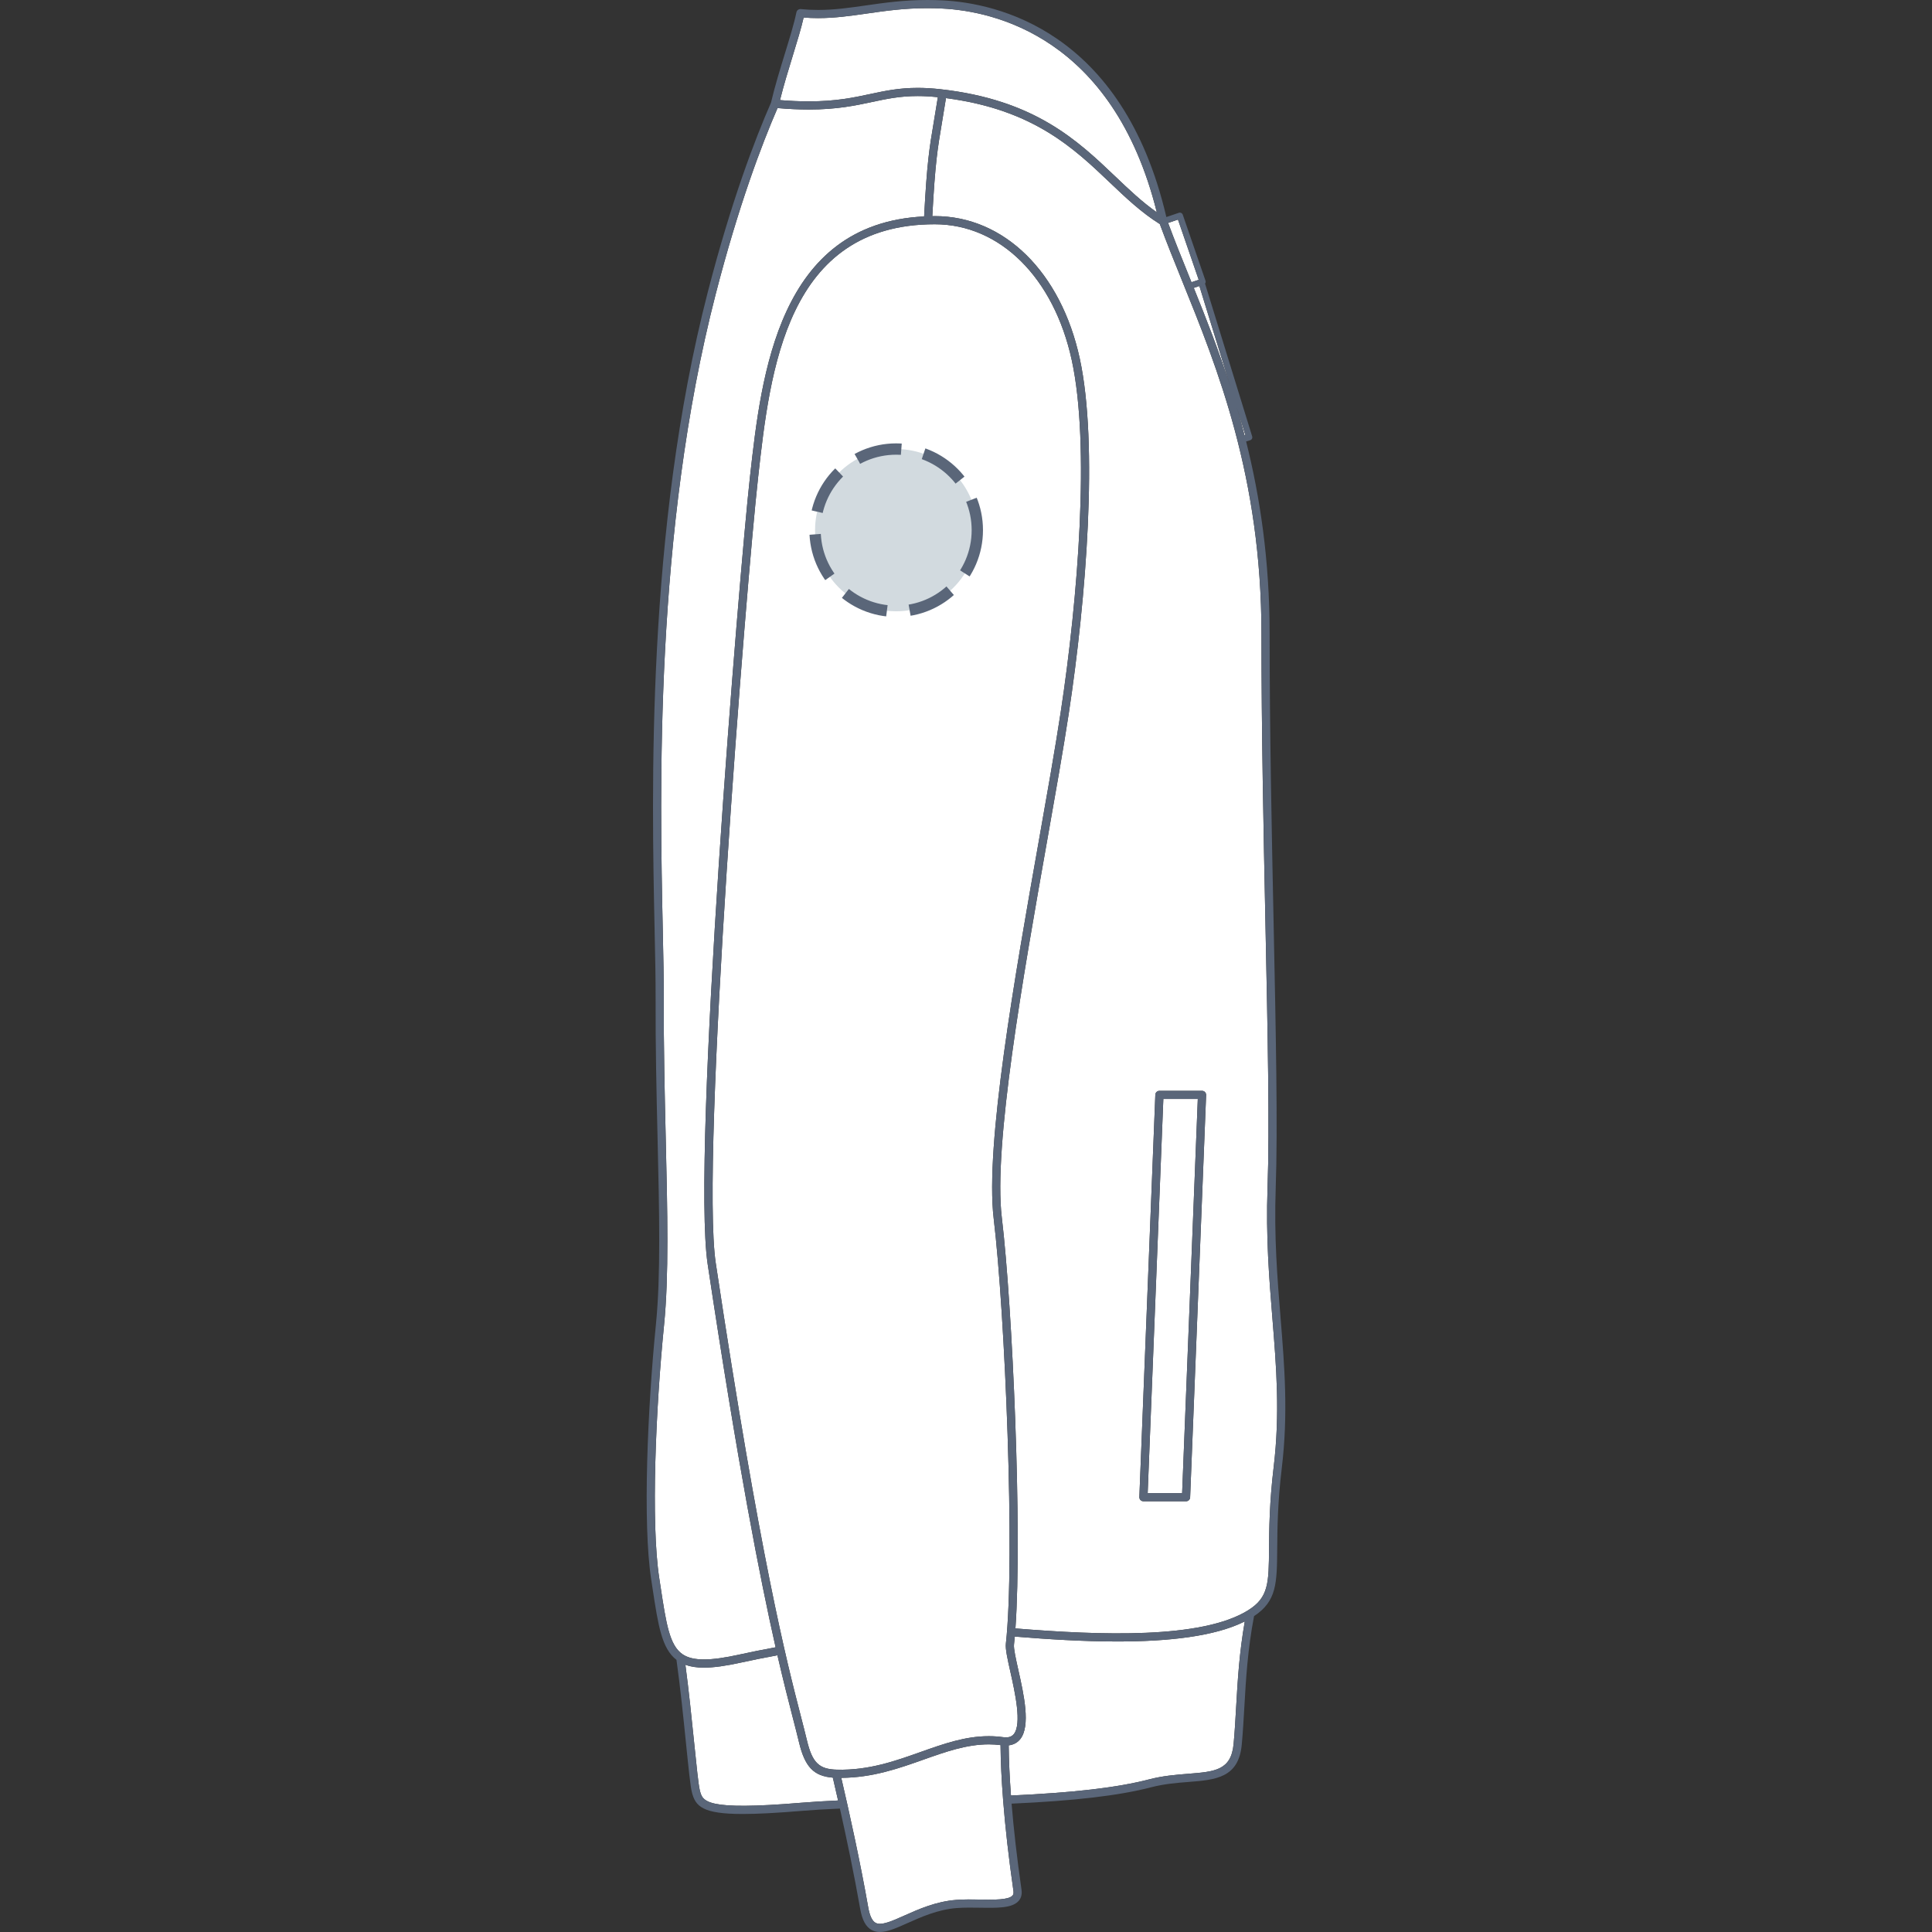
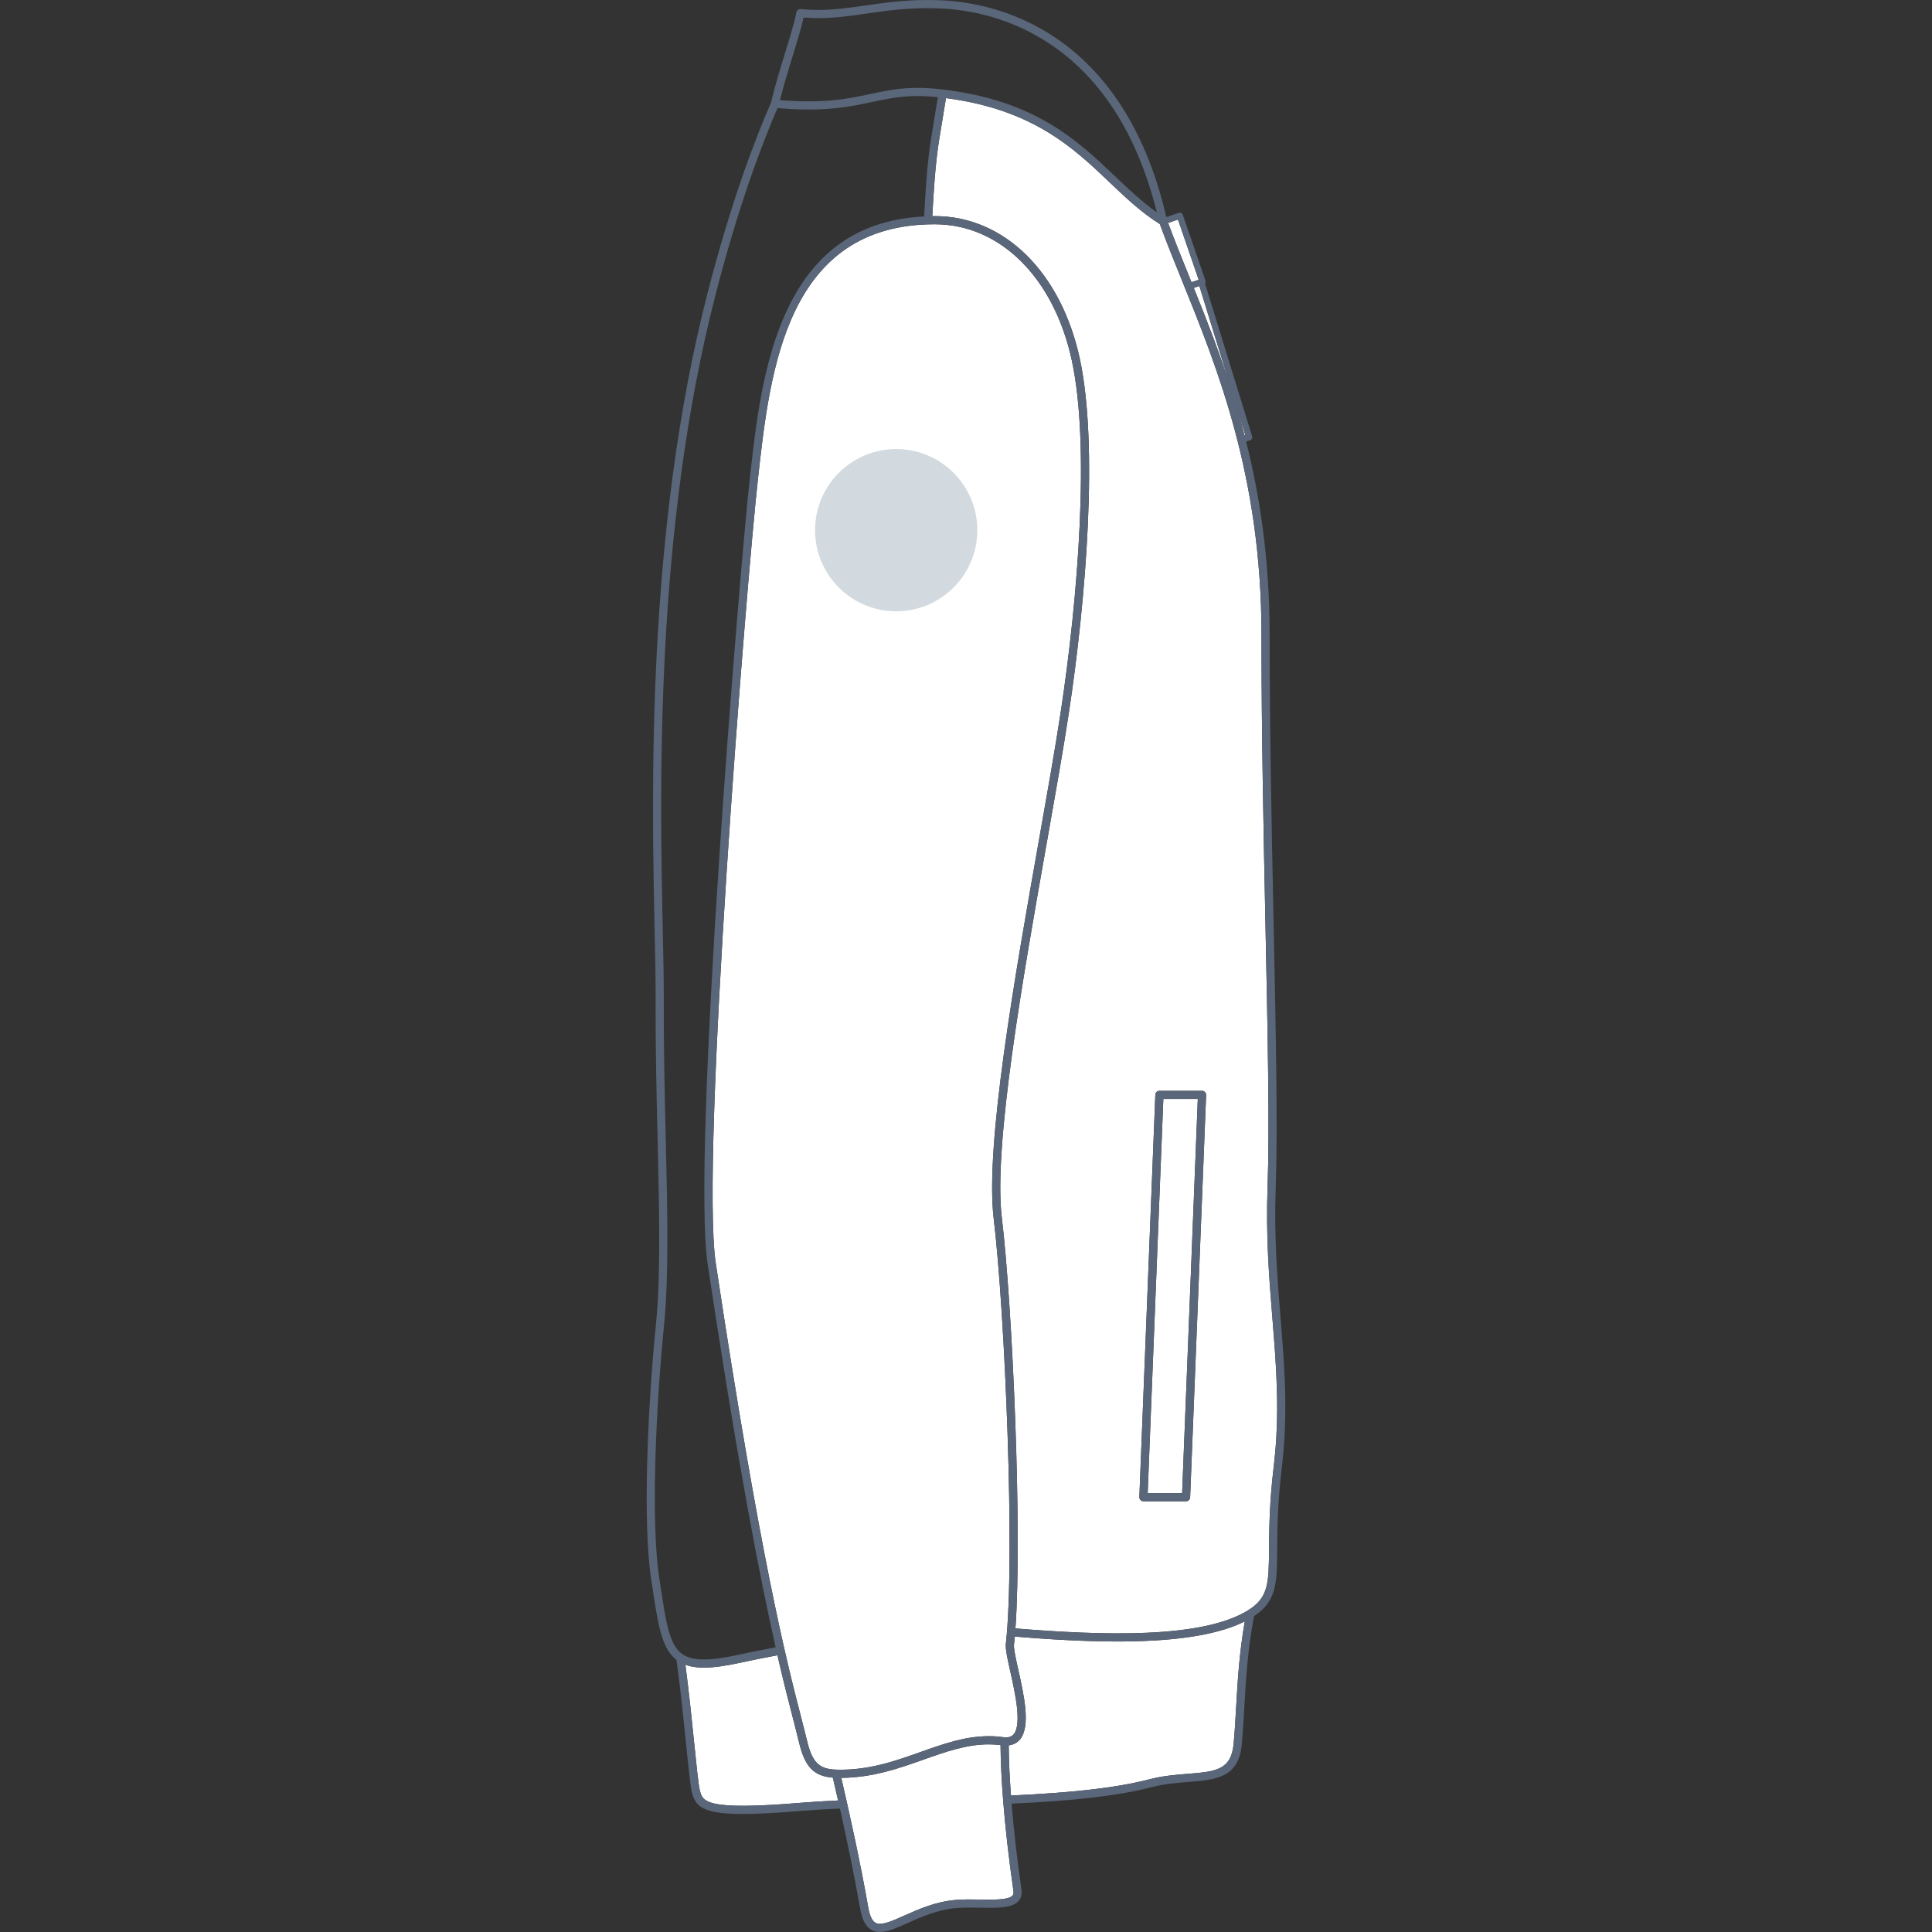
<svg xmlns="http://www.w3.org/2000/svg" version="1.1" id="Veste_classique_manche_droite" x="0px" y="0px" width="512px" height="512px" viewBox="0 0 512 512" enable-background="new 0 0 512 512" xml:space="preserve">
  <rect x="0" y="0" width="512" height="512" fill="#333333" stroke="none" />
  <g>
    <g id="Background">
      <path fill="#FFFFFF" d="M326.066,102.454l-8.217-26.651l-1.486,0.493C319.579,84.256,322.986,92.884,326.066,102.454z" />
      <path fill="#FFFFFF" d="M268.928,433.708c-0.066,0.743-0.135,1.455-0.21,2.125c-0.118,1.063,0.494,3.793,1.142,6.684    c1.481,6.62,3.326,14.86,0.509,18.378c-0.757,0.946-1.785,1.491-3.052,1.641c0.041,4.063,0.242,8.502,0.598,13.293    c16.568-0.735,28.236-2.098,36.633-4.28c3.65-0.949,7.162-1.226,10.26-1.47c7.156-0.564,11.476-0.903,12.117-7.961    c0.301-3.294,0.486-6.521,0.68-9.938c0.399-6.979,0.824-14.189,2.277-22.483c-8.051,4.032-20.453,5.318-33.761,5.317    C287.1,435.013,277.676,434.424,268.928,433.708z" />
      <path fill="#FFFFFF" d="M330.046,115.355l-2.217-7.193c0.694,2.361,1.362,4.783,2.004,7.259L330.046,115.355z" />
-       <path fill="#FFFFFF" d="M196.073,438.449c2.699-0.599,6.027-1.266,9.473-1.901c-4.078-18.028-9.907-47.683-17.998-101.472    c-4.347-28.898,8.449-184.011,11.187-208.57l0.042-0.382c2.986-26.776,7.481-66.895,46.123-68.764    c0.778-14.461,1.39-18.091,2.582-25.155c0.31-1.835,0.659-3.898,1.058-6.449c-1.881-0.197-3.64-0.302-5.34-0.302    c-4.737,0-8.327,0.767-12.126,1.58c-4.368,0.934-9.318,1.993-16.74,1.993c-2.6,0-5.324-0.13-8.278-0.385    c-4.197,9.672-10.349,25.897-16.39,49.306c-16.269,63.038-14.805,131.831-14.017,168.789c0.148,6.932,0.276,12.919,0.258,17.523    c-0.05,13.059,0.24,25.438,0.521,37.41c0.459,19.58,0.855,36.491-0.444,49.482c-2.199,21.985-3.536,52.345-1.274,67.049    l0.362,2.374c1.462,9.632,2.345,15.447,5.805,17.816c0.012,0.009,0.025,0.017,0.038,0.024c0.007,0.005,0.016,0.009,0.023,0.014    C183.6,440.207,188.133,440.216,196.073,438.449z" />
      <path fill="#FFFFFF" d="M211.757,461.771c-0.476-1.979-1.021-4.091-1.643-6.5c-1.082-4.187-2.431-9.419-4.086-16.61    c-3.452,0.635-6.788,1.304-9.486,1.902c-4.118,0.915-7.382,1.375-10.021,1.375c-1.934,0-3.53-0.253-4.884-0.75    c0.905,6.757,1.681,14.357,2.315,20.586c0.613,6.021,1.144,11.219,1.499,12.638c0.762,3.053,1.363,5.463,26.889,3.336    c2.831-0.237,6.039-0.434,9.762-0.601c-0.49-2.157-0.956-4.188-1.392-6.054C215.626,470.699,213.304,468.212,211.757,461.771z" />
      <path fill="#FFFFFF" d="M244.037,464.271c6.044-2.143,11.752-4.166,18.005-4.166c1.276,0,2.552,0.088,3.797,0.261    c1.33,0.182,2.239-0.073,2.841-0.824c2.166-2.706,0.301-11.037-0.934-16.551c-0.746-3.337-1.336-5.975-1.18-7.396    c2.506-22.545-0.221-87.644-3.225-112.646c-2.332-19.426,5.6-64.215,11.973-100.204c2.224-12.559,4.324-24.423,5.772-33.95    c4.622-30.369,7.822-70.828,2.949-93.307c-4.749-21.902-19.003-36.054-36.313-36.054c-39.332,0-43.645,38.683-46.795,66.928    l-0.042,0.383c-3.114,27.92-15.321,180.607-11.198,208.009c11.801,78.443,18.775,105.461,22.522,119.976    c0.626,2.423,1.173,4.546,1.652,6.536c1.415,5.889,3.208,7.618,7.992,7.717C230.27,469.185,237.271,466.671,244.037,464.271z" />
      <path fill="#FFFFFF" d="M265.824,477.003c0-0.015,0.007-0.028,0.007-0.044c-0.409-5.243-0.64-10.087-0.681-14.49    c-1.023-0.125-2.063-0.197-3.108-0.197c-5.882,0-11.42,1.963-17.282,4.04c-6.643,2.355-13.515,4.781-21.815,4.835    c2.138,9.168,5.007,22.144,7.145,34.32c0.394,2.248,1.056,3.633,1.965,4.116c1.503,0.794,4.327-0.469,7.604-1.935    c3.726-1.666,8.361-3.739,13.727-4.153c2.098-0.161,4.287-0.129,6.404-0.093c3.685,0.059,7.495,0.117,8.536-1.065    c0.156-0.176,0.352-0.491,0.249-1.203l-0.05-0.338c-1.235-8.638-2.123-16.55-2.687-23.729    C265.837,477.044,265.825,477.025,265.824,477.003z" />
      <path fill="#FFFFFF" d="M315.755,74.787l1.916-0.635l-5.498-15.963l-2.61,0.888c1.699,4.602,3.621,9.358,5.654,14.383    C315.396,73.899,315.575,74.345,315.755,74.787z" />
-       <path fill="#FFFFFF" d="M212.972,4.65c-0.641,2.834-1.729,6.374-2.874,10.099c-1.192,3.88-2.423,7.878-3.389,11.781    c2.716,0.223,5.222,0.332,7.625,0.332c7.192,0,11.816-0.99,16.286-1.945c3.915-0.838,7.613-1.629,12.58-1.629    c1.902,0,3.856,0.115,5.971,0.349c25.042,2.785,36.392,13.6,46.407,23.142c3.632,3.46,7.093,6.759,10.992,9.489    C294.945,9.614,263.102,2.947,249.768,2.267c-1.329-0.069-2.672-0.103-3.989-0.103c-6.135,0-11.164,0.722-16.029,1.421    c-4.354,0.625-8.465,1.216-12.94,1.216C215.504,4.801,214.24,4.752,212.972,4.65z" />
      <path fill="#FFFFFF" d="M250.692,26.004c-0.406,2.598-0.761,4.697-1.075,6.559c-1.174,6.955-1.778,10.539-2.546,24.727    c0.222-0.002,0.429-0.021,0.653-0.021c18.369,0,33.454,14.822,38.428,37.76c4.935,22.766,1.726,63.532-2.924,94.091    c-1.453,9.553-3.557,21.429-5.783,34.002c-6.348,35.849-14.246,80.463-11.953,99.569c2.841,23.664,5.433,83.146,3.607,108.86    c22.452,1.835,49.4,2.851,61.676-4.817c5.433-3.396,5.461-7.185,5.533-16.337c0.041-5.145,0.096-12.189,1.224-21.585    c1.711-14.259,0.718-26.508-0.335-39.475c-0.86-10.609-1.749-21.582-1.284-34.623c0.563-15.759,0.043-40.908-0.56-70.026    c-0.494-23.943-1.056-51.082-1.056-76.699c0-41.651-11.692-70.521-21.088-93.719c-2.106-5.204-4.095-10.122-5.846-14.893    c-4.901-3.062-8.976-6.934-13.279-11.034C284.559,39.267,273.785,29.01,250.692,26.004z M306.175,290.118    c0.022-0.58,0.5-1.039,1.081-1.039h11.296c0.296,0,0.576,0.12,0.781,0.332c0.203,0.212,0.313,0.499,0.301,0.794l-4.235,106.607    c-0.021,0.581-0.5,1.04-1.082,1.039h-11.295c-0.295,0-0.578-0.12-0.78-0.332c-0.204-0.213-0.313-0.498-0.302-0.794    L306.175,290.118z" />
      <polygon fill="#FFFFFF" points="317.428,291.244 308.297,291.244 304.148,395.687 313.277,395.687   " />
    </g>
    <g id="Outline">
      <path fill="#5A6679" d="M172.569,418.53l0.361,2.37c1.502,9.891,2.437,15.976,6.343,18.984c0.995,7.093,1.843,15.399,2.525,22.107    c0.673,6.602,1.159,11.372,1.551,12.941c0.943,3.771,2.803,5.794,13.491,5.794c3.914,0,9.009-0.271,15.679-0.826    c2.9-0.241,6.205-0.44,10.065-0.61c1.794,8.032,3.787,17.513,5.372,26.55c0.529,3.022,1.509,4.819,3.081,5.654    c0.663,0.353,1.376,0.504,2.144,0.504c2.05,0,4.485-1.088,7.36-2.374c3.573-1.598,8.018-3.586,13.01-3.971    c1.996-0.153,4.135-0.12,6.203-0.088c4.559,0.074,8.494,0.133,10.196-1.799c0.677-0.769,0.935-1.758,0.766-2.94l-0.049-0.338    c-1.166-8.156-2.022-15.661-2.586-22.503c16.687-0.743,28.478-2.126,37.01-4.345c3.468-0.899,6.877-1.169,9.888-1.405    c7.135-0.563,13.295-1.047,14.103-9.922c0.304-3.332,0.489-6.576,0.687-10.013c0.424-7.414,0.866-15.082,2.566-24.012    c6.016-3.967,6.066-8.684,6.139-17.877c0.043-5.376,0.096-12.068,1.209-21.344c1.735-14.474,0.734-26.828-0.326-39.906    c-0.856-10.549-1.739-21.457-1.278-34.37c0.563-15.82,0.044-40.997-0.56-70.149c-0.494-23.934-1.055-51.059-1.055-76.654    c0-19.563-2.55-36.317-6.227-50.996l1.063-0.326c0.207-0.063,0.379-0.207,0.48-0.396c0.1-0.19,0.121-0.414,0.058-0.619    l-12.495-40.515c0.029-0.04,0.067-0.071,0.09-0.115c0.096-0.194,0.111-0.419,0.039-0.624l-6.027-17.504    c-0.145-0.423-0.603-0.649-1.028-0.504l-3.319,1.13C297.502,7.866,263.867,0.819,249.878,0.104C248.513,0.035,247.134,0,245.779,0    c-6.29,0-11.397,0.733-16.338,1.443c-4.274,0.613-8.312,1.193-12.631,1.193c-1.566,0-3.067-0.074-4.588-0.228    c-0.559-0.053-1.06,0.319-1.169,0.864c-0.573,2.864-1.764,6.738-3.025,10.84c-1.26,4.1-2.687,8.744-3.707,13.086    c-4.231,9.672-10.556,26.201-16.751,50.206c-16.344,63.328-14.875,132.314-14.084,169.377c0.147,6.919,0.275,12.894,0.257,17.469    c-0.05,13.089,0.241,25.482,0.521,37.47c0.458,19.509,0.852,36.357-0.433,49.216C171.618,373.053,170.279,403.64,172.569,418.53z     M306.57,56.268c-3.899-2.73-7.36-6.029-10.992-9.489c-10.016-9.542-21.365-20.357-46.407-23.142    c-2.115-0.234-4.069-0.349-5.971-0.349c-4.967,0-8.665,0.791-12.58,1.629c-4.47,0.955-9.094,1.945-16.286,1.945    c-2.403,0-4.909-0.109-7.625-0.332c0.966-3.903,2.197-7.901,3.389-11.781c1.145-3.725,2.233-7.265,2.874-10.099    c1.268,0.102,2.532,0.151,3.838,0.151c4.475,0,8.586-0.591,12.94-1.216c4.865-0.699,9.894-1.421,16.029-1.421    c1.317,0,2.66,0.034,3.989,0.103C263.102,2.947,294.945,9.614,306.57,56.268z M317.671,74.152l-1.916,0.635    c-0.18-0.442-0.358-0.888-0.538-1.327c-2.033-5.025-3.955-9.781-5.654-14.383l2.61-0.888L317.671,74.152z M326.066,102.454    c-3.08-9.57-6.487-18.198-9.703-26.158l1.486-0.493L326.066,102.454z M329.833,115.421c-0.642-2.476-1.31-4.898-2.004-7.259    l2.217,7.193L329.833,115.421z M330.775,426.734c-12.275,7.668-39.224,6.652-61.676,4.817c1.825-25.714-0.767-85.196-3.607-108.86    c-2.293-19.106,5.605-63.721,11.953-99.569c2.227-12.573,4.33-24.449,5.783-34.002c4.649-30.559,7.858-71.325,2.924-94.091    c-4.975-22.938-20.06-37.76-38.428-37.76c-0.224,0-0.431,0.019-0.653,0.021c0.768-14.188,1.372-17.772,2.546-24.727    c0.314-1.862,0.669-3.961,1.075-6.559c23.093,3.006,33.867,13.263,43.393,22.34c4.304,4.1,8.378,7.972,13.279,11.034    c1.751,4.771,3.739,9.689,5.846,14.893c9.396,23.198,21.088,52.068,21.088,93.719c0,25.617,0.562,52.756,1.056,76.699    c0.603,29.118,1.123,54.267,0.56,70.026c-0.465,13.041,0.424,24.014,1.284,34.623c1.053,12.967,2.046,25.216,0.335,39.475    c-1.128,9.396-1.183,16.44-1.224,21.585C336.236,419.55,336.208,423.338,330.775,426.734z M189.688,334.754    c-4.123-27.401,8.084-180.089,11.198-208.009l0.042-0.383c3.15-28.245,7.463-66.928,46.795-66.928    c17.31,0,31.564,14.152,36.313,36.054c4.873,22.479,1.673,62.938-2.949,93.307c-1.448,9.527-3.549,21.391-5.772,33.95    c-6.373,35.989-14.305,80.778-11.973,100.204c3.004,25.002,5.73,90.101,3.225,112.646c-0.156,1.422,0.434,4.06,1.18,7.396    c1.234,5.514,3.1,13.845,0.934,16.551c-0.602,0.751-1.511,1.006-2.841,0.824c-1.245-0.173-2.521-0.261-3.797-0.261    c-6.253,0-11.961,2.023-18.005,4.166c-6.766,2.399-13.767,4.913-22.183,4.711c-4.784-0.099-6.577-1.828-7.992-7.717    c-0.479-1.99-1.026-4.113-1.652-6.536C208.463,440.215,201.489,413.197,189.688,334.754z M267.914,475.828    c-0.355-4.791-0.557-9.229-0.598-13.293c1.267-0.149,2.295-0.694,3.052-1.641c2.817-3.518,0.973-11.758-0.509-18.378    c-0.647-2.891-1.26-5.62-1.142-6.684c0.075-0.67,0.144-1.382,0.21-2.125c8.748,0.716,18.172,1.305,27.192,1.305    c13.308,0.001,25.71-1.285,33.761-5.317c-1.453,8.294-1.878,15.505-2.277,22.483c-0.193,3.417-0.379,6.645-0.68,9.938    c-0.642,7.058-4.961,7.396-12.117,7.961c-3.098,0.244-6.609,0.521-10.26,1.47C296.15,473.73,284.482,475.093,267.914,475.828z     M222.945,471.146c8.3-0.054,15.172-2.479,21.815-4.835c5.862-2.077,11.4-4.04,17.282-4.04c1.045,0,2.085,0.072,3.108,0.197    c0.041,4.403,0.271,9.247,0.681,14.49c0,0.016-0.007,0.029-0.007,0.044c0.001,0.022,0.013,0.041,0.015,0.063    c0.563,7.18,1.451,15.092,2.687,23.729l0.05,0.338c0.103,0.712-0.093,1.027-0.249,1.203c-1.041,1.183-4.852,1.124-8.536,1.065    c-2.117-0.036-4.306-0.068-6.404,0.093c-5.366,0.414-10.001,2.487-13.727,4.153c-3.277,1.466-6.101,2.729-7.604,1.935    c-0.909-0.483-1.571-1.868-1.965-4.116C227.952,493.29,225.083,480.314,222.945,471.146z M181.637,441.188    c1.354,0.497,2.95,0.75,4.884,0.75c2.639,0,5.903-0.46,10.021-1.375c2.698-0.599,6.034-1.268,9.486-1.902    c1.655,7.191,3.004,12.424,4.086,16.61c0.622,2.409,1.167,4.521,1.643,6.5c1.547,6.441,3.869,8.929,8.953,9.322    c0.436,1.866,0.902,3.896,1.392,6.054c-3.723,0.167-6.931,0.363-9.762,0.601c-25.526,2.127-26.127-0.283-26.889-3.336    c-0.355-1.419-0.886-6.617-1.499-12.638C183.318,455.545,182.542,447.944,181.637,441.188z M175.984,351.152    c1.299-12.991,0.903-29.902,0.444-49.482c-0.281-11.973-0.571-24.352-0.521-37.41c0.018-4.604-0.11-10.591-0.258-17.523    c-0.788-36.958-2.252-105.751,14.017-168.789c6.041-23.409,12.193-39.634,16.39-49.306c2.954,0.255,5.678,0.385,8.278,0.385    c7.422,0,12.372-1.059,16.74-1.993c3.799-0.813,7.389-1.58,12.126-1.58c1.7,0,3.459,0.105,5.34,0.302    c-0.399,2.551-0.748,4.614-1.058,6.449c-1.192,7.064-1.804,10.694-2.582,25.155c-38.642,1.869-43.137,41.988-46.123,68.764    l-0.042,0.382c-2.738,24.559-15.534,179.672-11.187,208.57c8.091,53.789,13.92,83.443,17.998,101.472    c-3.446,0.636-6.774,1.303-9.473,1.901c-7.94,1.767-12.473,1.758-15.135-0.02c-0.007-0.005-0.016-0.009-0.023-0.014    c-0.013-0.008-0.026-0.016-0.038-0.024c-3.46-2.369-4.343-8.185-5.805-17.816l-0.362-2.374    C172.448,403.497,173.785,373.138,175.984,351.152z" />
      <path fill="#5A6679" d="M315.398,396.813l4.235-106.607c0.013-0.295-0.098-0.582-0.301-0.794    c-0.205-0.212-0.485-0.332-0.781-0.332h-11.296c-0.581,0-1.059,0.459-1.081,1.039l-4.235,106.607    c-0.012,0.296,0.098,0.581,0.302,0.794c0.202,0.212,0.485,0.332,0.78,0.332h11.295    C314.898,397.853,315.377,397.394,315.398,396.813z M317.428,291.244l-4.15,104.442h-9.129l4.148-104.442H317.428z" />
    </g>
  </g>
  <circle fill="#D2DADF" cx="237.5" cy="140.5" r="21.5" />
-   <circle stroke="#5A6679" fill="none" stroke-width="3" stroke-miterlimit="10" stroke-dasharray="12.08,6.04" cx="237.5" cy="140.5" r="21.5" />
</svg>